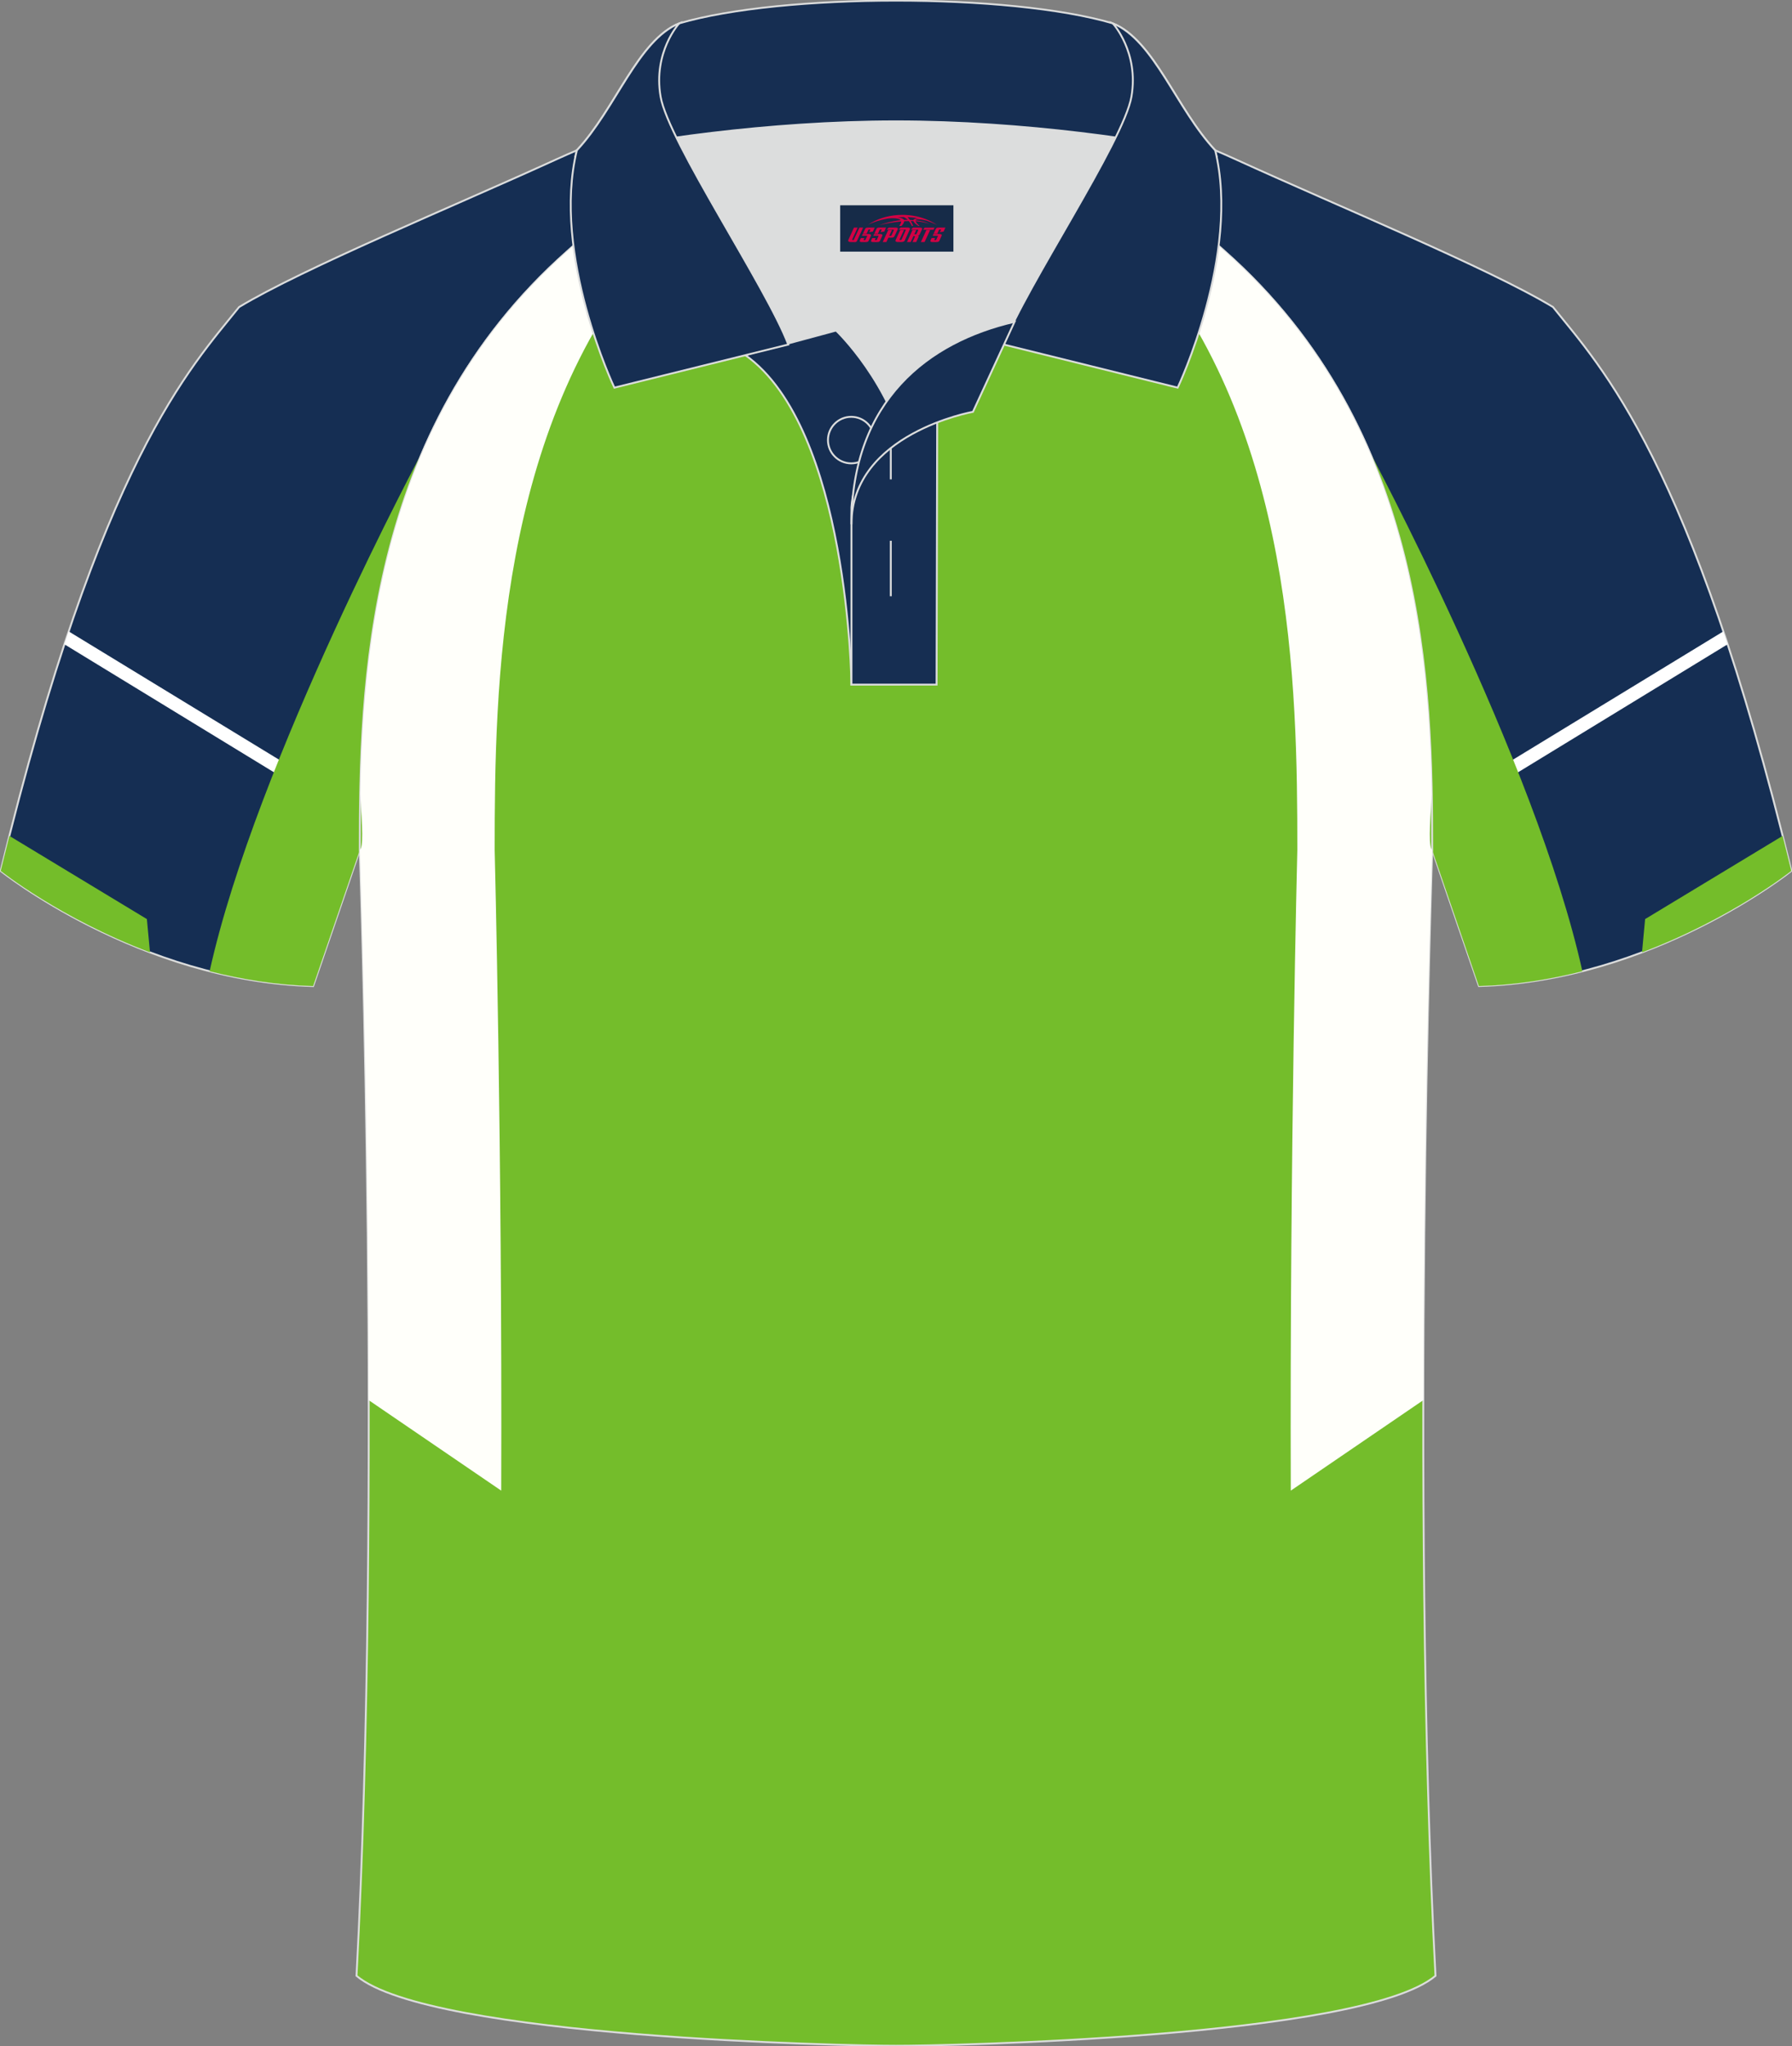
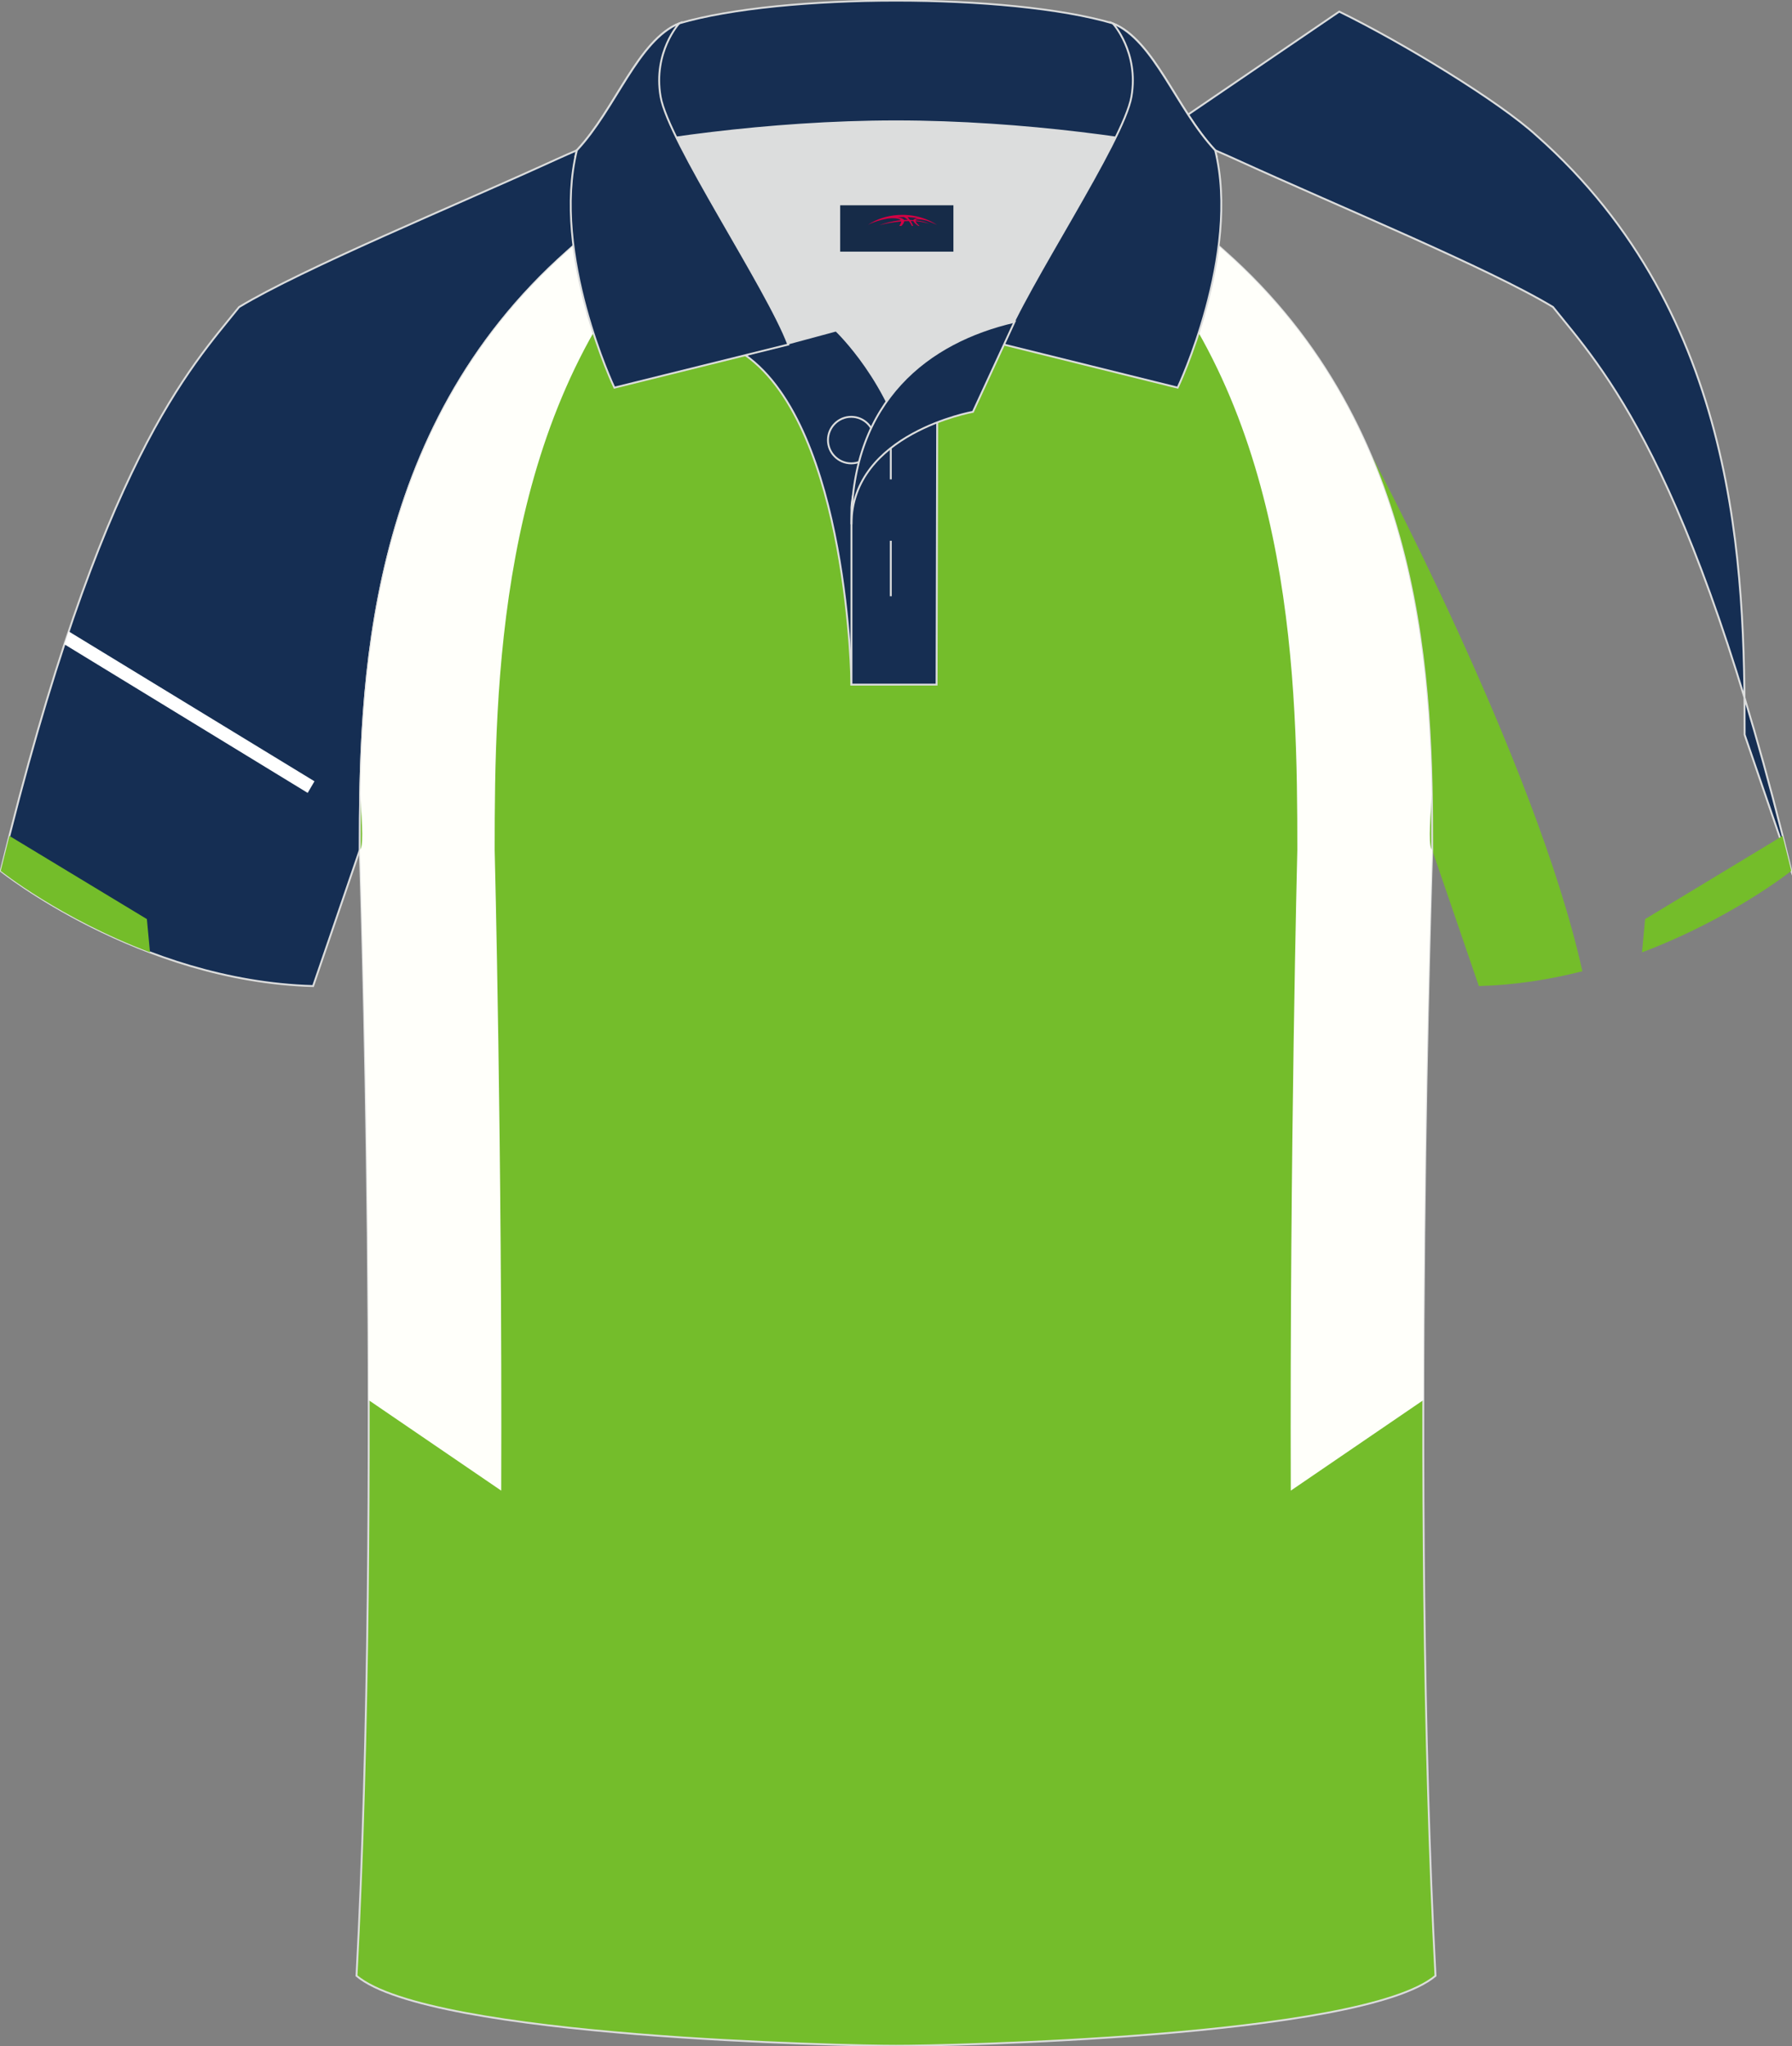
<svg xmlns="http://www.w3.org/2000/svg" version="1.1" id="图层_1" x="0px" y="0px" width="379.8px" height="433.5px" viewBox="0 0 379.8 433.5" enable-background="new 0 0 379.8 433.5" xml:space="preserve">
  <rect x="0" y="0" width="379.8" height="433.5" fill="#808080" stroke="none" />
  <g>
-     <path fill-rule="evenodd" clip-rule="evenodd" fill="#152E53" stroke="#DCDDDD" stroke-width="0.4" stroke-miterlimit="22.926" d="   M246.7,27.75c4.32,1.37,9.2,3.29,15.06,5.95c21.94,10.02,53.7,23.08,67.38,31.34c10.24,12.8,29.36,32.42,50.52,119.44   c0,0-29.19,23.38-66.21,24.4c0,0-7.16-20.82-9.9-28.84c0-34.68-1.03-88.85-44.05-126.87c-8.01-7.36-28.69-19.88-41.87-26.31   L246.7,27.75z" />
+     <path fill-rule="evenodd" clip-rule="evenodd" fill="#152E53" stroke="#DCDDDD" stroke-width="0.4" stroke-miterlimit="22.926" d="   M246.7,27.75c4.32,1.37,9.2,3.29,15.06,5.95c21.94,10.02,53.7,23.08,67.38,31.34c10.24,12.8,29.36,32.42,50.52,119.44   c0,0-7.16-20.82-9.9-28.84c0-34.68-1.03-88.85-44.05-126.87c-8.01-7.36-28.69-19.88-41.87-26.31   L246.7,27.75z" />
    <g>
      <path fill-rule="evenodd" clip-rule="evenodd" fill="#74BD2A" d="M348.01,201.75l0.66-7.05l29.14-17.62    c0.61,2.42,1.22,4.88,1.84,7.41C379.65,184.49,367.1,194.54,348.01,201.75z" />
-       <path fill-rule="evenodd" clip-rule="evenodd" fill="#FFFFFF" d="M366.15,136.49l-51.56,31.48l-1.44-2.46l52.09-31.75    C365.55,134.66,365.85,135.57,366.15,136.49z" />
      <path fill-rule="evenodd" clip-rule="evenodd" fill="#74BD2A" d="M289.86,94.88c0,0,35.68,66.39,45.51,110.87    c-6.84,1.74-14.22,2.93-21.94,3.14c0,0-7.16-20.82-9.9-28.84C303.54,156.83,303.08,124.88,289.86,94.88L289.86,94.88z" />
    </g>
    <path fill-rule="evenodd" clip-rule="evenodd" fill="#152E53" stroke="#DCDDDD" stroke-width="0.4" stroke-miterlimit="22.926" d="   M133.1,27.75c-4.32,1.37-9.2,3.29-15.06,5.95C96.1,43.72,64.35,56.79,50.67,65.05C40.43,77.84,21.31,97.46,0.15,184.49   c0,0,29.19,23.38,66.21,24.4c0,0,7.16-20.82,9.9-28.84c0-34.68,1.03-88.85,44.05-126.87c8.01-7.36,28.69-19.88,41.87-26.31   L133.1,27.75z" />
    <g>
      <path fill-rule="evenodd" clip-rule="evenodd" fill="#74BD2A" d="M31.79,201.75l-0.66-7.05L1.99,177.08    c-0.61,2.42-1.22,4.88-1.84,7.41C0.15,184.49,12.7,194.54,31.79,201.75z" />
      <path fill-rule="evenodd" clip-rule="evenodd" fill="#FFFFFF" d="M13.65,136.49l51.56,31.48l1.44-2.46l-52.09-31.75    C14.25,134.66,13.95,135.57,13.65,136.49z" />
-       <path fill-rule="evenodd" clip-rule="evenodd" fill="#74BD2A" d="M89.94,94.88c0,0-35.68,66.39-45.51,110.87    c6.84,1.74,14.22,2.93,21.94,3.14c0,0,7.16-20.82,9.9-28.84C76.26,156.83,76.72,124.88,89.94,94.88L89.94,94.88z" />
    </g>
    <path fill-rule="evenodd" clip-rule="evenodd" fill="#74BD2B" stroke="#DCDDDD" stroke-width="0.4" stroke-miterlimit="22.926" d="   M76.26,180.05c0,0.08,4.68,137.18-0.7,238.51c15.6,13.15,104.62,14.84,114.34,14.82c9.72,0.03,98.74-1.67,114.34-14.82   c-5.38-101.35-0.7-238.49-0.7-238.51v0c0-34.68-1.03-88.85-44.05-126.87c-7.66-7.03-26.87-18.77-40.06-25.42l-59.04-0.01   c-13.19,6.64-32.42,18.39-40.08,25.42C77.29,91.2,76.26,145.37,76.26,180.05L76.26,180.05z" />
    <g>
      <path fill-rule="evenodd" clip-rule="evenodd" fill="#FFFFFA" d="M78.14,296.61l28.09,19.17c0.23-72.37-1.39-135.68-1.39-135.74v0    c0-34.68,0.77-88.85,32.97-126.87c5.73-7.03,20.13-18.78,30-25.42l-7.42,0c-13.19,6.64-32.42,18.39-40.08,25.42    c-38.39,33.93-43.34,80.73-43.96,115.05c0.46,6.98,0.67,11.41-0.09,11.82v0C76.26,180.1,78.05,232.6,78.14,296.61z" />
      <path fill-rule="evenodd" clip-rule="evenodd" fill="#FFFFFA" d="M301.66,296.61l-28.09,19.17    c-0.23-72.37,1.39-135.68,1.39-135.74v0c0-34.68-0.77-88.85-32.97-126.87c-5.73-7.03-20.12-18.78-29.99-25.42l7.43,0    c13.19,6.64,32.4,18.39,40.06,25.42c38.4,33.94,43.34,80.74,43.96,115.07c-0.46,6.97-0.66,11.39,0.09,11.8v0    C303.54,180.06,301.75,232.57,301.66,296.61L301.66,296.61z M189.6,27.76l-7.78,0v0L189.6,27.76z" />
    </g>
    <g>
      <g>
        <path fill-rule="evenodd" clip-rule="evenodd" fill="#DCDDDD" d="M187.92,85.04c6.44-9.11,16.35-14.37,26.94-16.84     c5.24-10.64,16.09-27.82,21.62-39.14c-26.77-6.51-66.39-6.51-93.16,0c6.43,13.14,20,34.17,23.66,43.71l10.22-2.75     C177.2,70.02,183.2,75.69,187.92,85.04z" />
        <path fill-rule="evenodd" clip-rule="evenodd" fill="#162E52" stroke="#DCDDDD" stroke-width="0.4" stroke-miterlimit="22.926" d="     M157.94,75.21l19.26-5.19c0,0,11.74,11.1,15.3,27.84c3.55,16.74-1.86,47.18-1.86,47.18h-10.18     C180.46,145.03,179.93,90.78,157.94,75.21z" />
        <path fill-rule="evenodd" clip-rule="evenodd" fill="#162E52" stroke="#DCDDDD" stroke-width="0.4" stroke-miterlimit="22.926" d="     M180.46,107.49v37.54h18.04l0.14-60.77C189.8,87.17,180.95,98.7,180.46,107.49z" />
        <path fill-rule="evenodd" clip-rule="evenodd" fill="#162E52" stroke="#DCDDDD" stroke-width="0.4" stroke-miterlimit="22.926" d="     M121.98,33.04c13.39-3.26,40.91-7.33,67.92-7.33c27,0,54.53,4.07,67.92,7.33l-0.28-1.2c-8.23-8.78-12.93-23.33-21.69-26.89     c-10.94-3.22-28.44-4.82-45.95-4.82c-17.51,0-35.01,1.61-45.95,4.82c-8.77,3.57-13.47,18.11-21.69,26.89L121.98,33.04z" />
        <path fill-rule="evenodd" clip-rule="evenodd" fill="#162E52" stroke="#DCDDDD" stroke-width="0.4" stroke-miterlimit="22.926" d="     M143.95,4.95c0,0-5.58,6.05-3.94,15.53c1.63,9.49,22.57,40.53,27.06,52.51l-36.86,9.13c0,0-13.39-28.22-7.95-50.28     C130.49,23.06,135.19,8.52,143.95,4.95z" />
        <path fill-rule="evenodd" clip-rule="evenodd" fill="#162E52" stroke="#DCDDDD" stroke-width="0.4" stroke-miterlimit="22.926" d="     M235.85,4.95c0,0,5.58,6.05,3.95,15.53c-1.63,9.49-22.57,40.53-27.06,52.51l36.86,9.13c0,0,13.39-28.22,7.95-50.28     C249.32,23.06,244.61,8.52,235.85,4.95z" />
        <path fill-rule="evenodd" clip-rule="evenodd" fill="none" stroke="#DCDDDD" stroke-width="0.4" stroke-miterlimit="22.926" d="     M180.41,98.16c2.72,0,4.93-2.21,4.93-4.93s-2.21-4.93-4.93-4.93c-2.72,0-4.93,2.21-4.93,4.93S177.7,98.16,180.41,98.16z" />
        <line fill-rule="evenodd" clip-rule="evenodd" fill="none" stroke="#DCDDDD" stroke-width="0.4" stroke-miterlimit="22.926" x1="188.8" y1="114.56" x2="188.8" y2="126.31" />
        <line fill-rule="evenodd" clip-rule="evenodd" fill="none" stroke="#DCDDDD" stroke-width="0.4" stroke-miterlimit="22.926" x1="188.8" y1="89.8" x2="188.8" y2="101.55" />
        <path fill-rule="evenodd" clip-rule="evenodd" fill="#162E52" stroke="#DCDDDD" stroke-width="0.4" stroke-miterlimit="22.926" d="     M215.02,68.17l-8.81,19.07c0,0-25.75,4.58-25.75,23.82C180.46,84.88,196.74,72.37,215.02,68.17z" />
      </g>
    </g>
  </g>
  <g id="tag_logo">
    <rect y="43.49" fill="#162B48" width="24" height="9.818" x="178.07" />
    <g>
      <path fill="#D30044" d="M194.03,46.68l0.005-0.011c0.131-0.311,1.085-0.262,2.351,0.071c0.715,0.24,1.44,0.54,2.193,0.9    c-0.218-0.147-0.447-0.289-0.682-0.42l0.011,0.005l-0.011-0.005c-1.478-0.845-3.218-1.418-5.1-1.62    c-1.282-0.115-1.658-0.082-2.411-0.055c-2.449,0.142-4.68,0.905-6.458,2.095c1.26-0.638,2.722-1.075,4.195-1.336    c1.467-0.18,2.476-0.033,2.771,0.344c-1.691,0.175-3.469,0.633-4.555,1.075c1.156-0.338,2.967-0.665,4.647-0.813    c0.016,0.251-0.115,0.567-0.415,0.96h0.475c0.376-0.382,0.584-0.725,0.595-1.004c0.333-0.022,0.66-0.033,0.971-0.033    C192.86,47.12,193.07,47.47,193.27,47.86h0.262c-0.125-0.344-0.295-0.687-0.518-1.036c0.207,0,0.393,0.005,0.567,0.011    c0.104,0.267,0.496,0.66,1.058,1.025h0.245c-0.442-0.365-0.753-0.753-0.835-1.004c1.047,0.065,1.696,0.224,2.885,0.513    C195.85,46.94,195.11,46.77,194.03,46.68z M191.59,46.59c-0.164-0.295-0.655-0.485-1.402-0.551    c0.464-0.033,0.922-0.055,1.364-0.055c0.311,0.147,0.589,0.344,0.84,0.589C192.13,46.57,191.86,46.58,191.59,46.59z M193.57,46.64c-0.224-0.016-0.458-0.027-0.715-0.044c-0.147-0.202-0.311-0.398-0.502-0.6c0.082,0,0.164,0.005,0.24,0.011    c0.72,0.033,1.429,0.125,2.138,0.273C194.06,46.24,193.68,46.4,193.57,46.64z" />
-       <path fill="#D30044" d="M180.99,48.22L179.82,50.77C179.64,51.14,179.91,51.28,180.39,51.28l0.873,0.005    c0.115,0,0.251-0.049,0.327-0.175l1.342-2.891H182.15L180.93,50.85H180.76c-0.147,0-0.185-0.033-0.147-0.125l1.156-2.504H180.99L180.99,48.22z M182.85,49.57h1.271c0.36,0,0.584,0.125,0.442,0.425L184.09,51.03C183.99,51.25,183.72,51.28,183.49,51.28H182.57c-0.267,0-0.442-0.136-0.349-0.333l0.235-0.513h0.742L183.02,50.81C183,50.86,183.04,50.87,183.1,50.87h0.18    c0.082,0,0.125-0.016,0.147-0.071l0.376-0.813c0.011-0.022,0.011-0.044-0.055-0.044H182.68L182.85,49.57L182.85,49.57z M183.67,49.5h-0.78l0.475-1.025c0.098-0.218,0.338-0.256,0.578-0.256H185.39L185,49.06L184.22,49.18l0.262-0.562H184.19c-0.082,0-0.12,0.016-0.147,0.071L183.67,49.5L183.67,49.5z M185.26,49.57L185.09,49.94h1.069c0.06,0,0.06,0.016,0.049,0.044    L185.83,50.8C185.81,50.85,185.77,50.87,185.69,50.87H185.51c-0.055,0-0.104-0.011-0.082-0.06l0.175-0.376H184.86L184.63,50.95C184.53,51.14,184.71,51.28,184.98,51.28h0.916c0.24,0,0.502-0.033,0.605-0.251l0.475-1.031c0.142-0.3-0.082-0.425-0.442-0.425H185.26L185.26,49.57z M186.07,49.5l0.371-0.818c0.022-0.055,0.06-0.071,0.147-0.071h0.295L186.62,49.17l0.791-0.115l0.387-0.845H186.35c-0.24,0-0.48,0.038-0.578,0.256L185.3,49.5L186.07,49.5L186.07,49.5z M188.47,49.96h0.278c0.087,0,0.153-0.022,0.202-0.115    l0.496-1.075c0.033-0.076-0.011-0.12-0.125-0.12H187.92l0.431-0.431h1.522c0.355,0,0.485,0.153,0.393,0.355l-0.676,1.445    c-0.06,0.125-0.175,0.333-0.644,0.327l-0.649-0.005L187.86,51.28H187.08l1.178-2.558h0.785L188.47,49.96L188.47,49.96z     M191.06,50.77c-0.022,0.049-0.06,0.076-0.142,0.076h-0.191c-0.082,0-0.109-0.027-0.082-0.076l0.944-2.051h-0.785l-0.987,2.138    c-0.125,0.273,0.115,0.415,0.453,0.415h0.72c0.327,0,0.649-0.071,0.769-0.322l1.085-2.384c0.093-0.202-0.06-0.355-0.415-0.355    h-1.533l-0.431,0.431h1.38c0.115,0,0.164,0.033,0.131,0.104L191.06,50.77L191.06,50.77z M193.78,49.64h0.278    c0.087,0,0.158-0.022,0.202-0.115l0.344-0.753c0.033-0.076-0.011-0.12-0.125-0.12h-1.402l0.425-0.431h1.527    c0.355,0,0.485,0.153,0.393,0.355l-0.529,1.124c-0.044,0.093-0.147,0.18-0.393,0.18c0.224,0.011,0.256,0.158,0.175,0.327    l-0.496,1.075h-0.785l0.54-1.167c0.022-0.055-0.005-0.087-0.104-0.087h-0.235L193.01,51.28h-0.785l1.178-2.558h0.785L193.78,49.64L193.78,49.64z M196.35,48.73L195.17,51.28h0.785l1.184-2.558H196.35L196.35,48.73z M197.86,48.66l0.202-0.431h-2.1l-0.295,0.431    H197.86L197.86,48.66z M197.84,49.57h1.271c0.36,0,0.584,0.125,0.442,0.425l-0.475,1.031c-0.104,0.218-0.371,0.251-0.605,0.251    h-0.916c-0.267,0-0.442-0.136-0.349-0.333l0.235-0.513h0.742L198.01,50.81c-0.022,0.049,0.022,0.06,0.082,0.06h0.18    c0.082,0,0.125-0.016,0.147-0.071l0.376-0.813c0.011-0.022,0.011-0.044-0.049-0.044h-1.069L197.84,49.57L197.84,49.57z     M198.65,49.5H197.87l0.475-1.025c0.098-0.218,0.338-0.256,0.578-0.256h1.451l-0.387,0.845l-0.791,0.115l0.262-0.562h-0.295    c-0.082,0-0.12,0.016-0.147,0.071L198.65,49.5z" />
    </g>
  </g>
</svg>